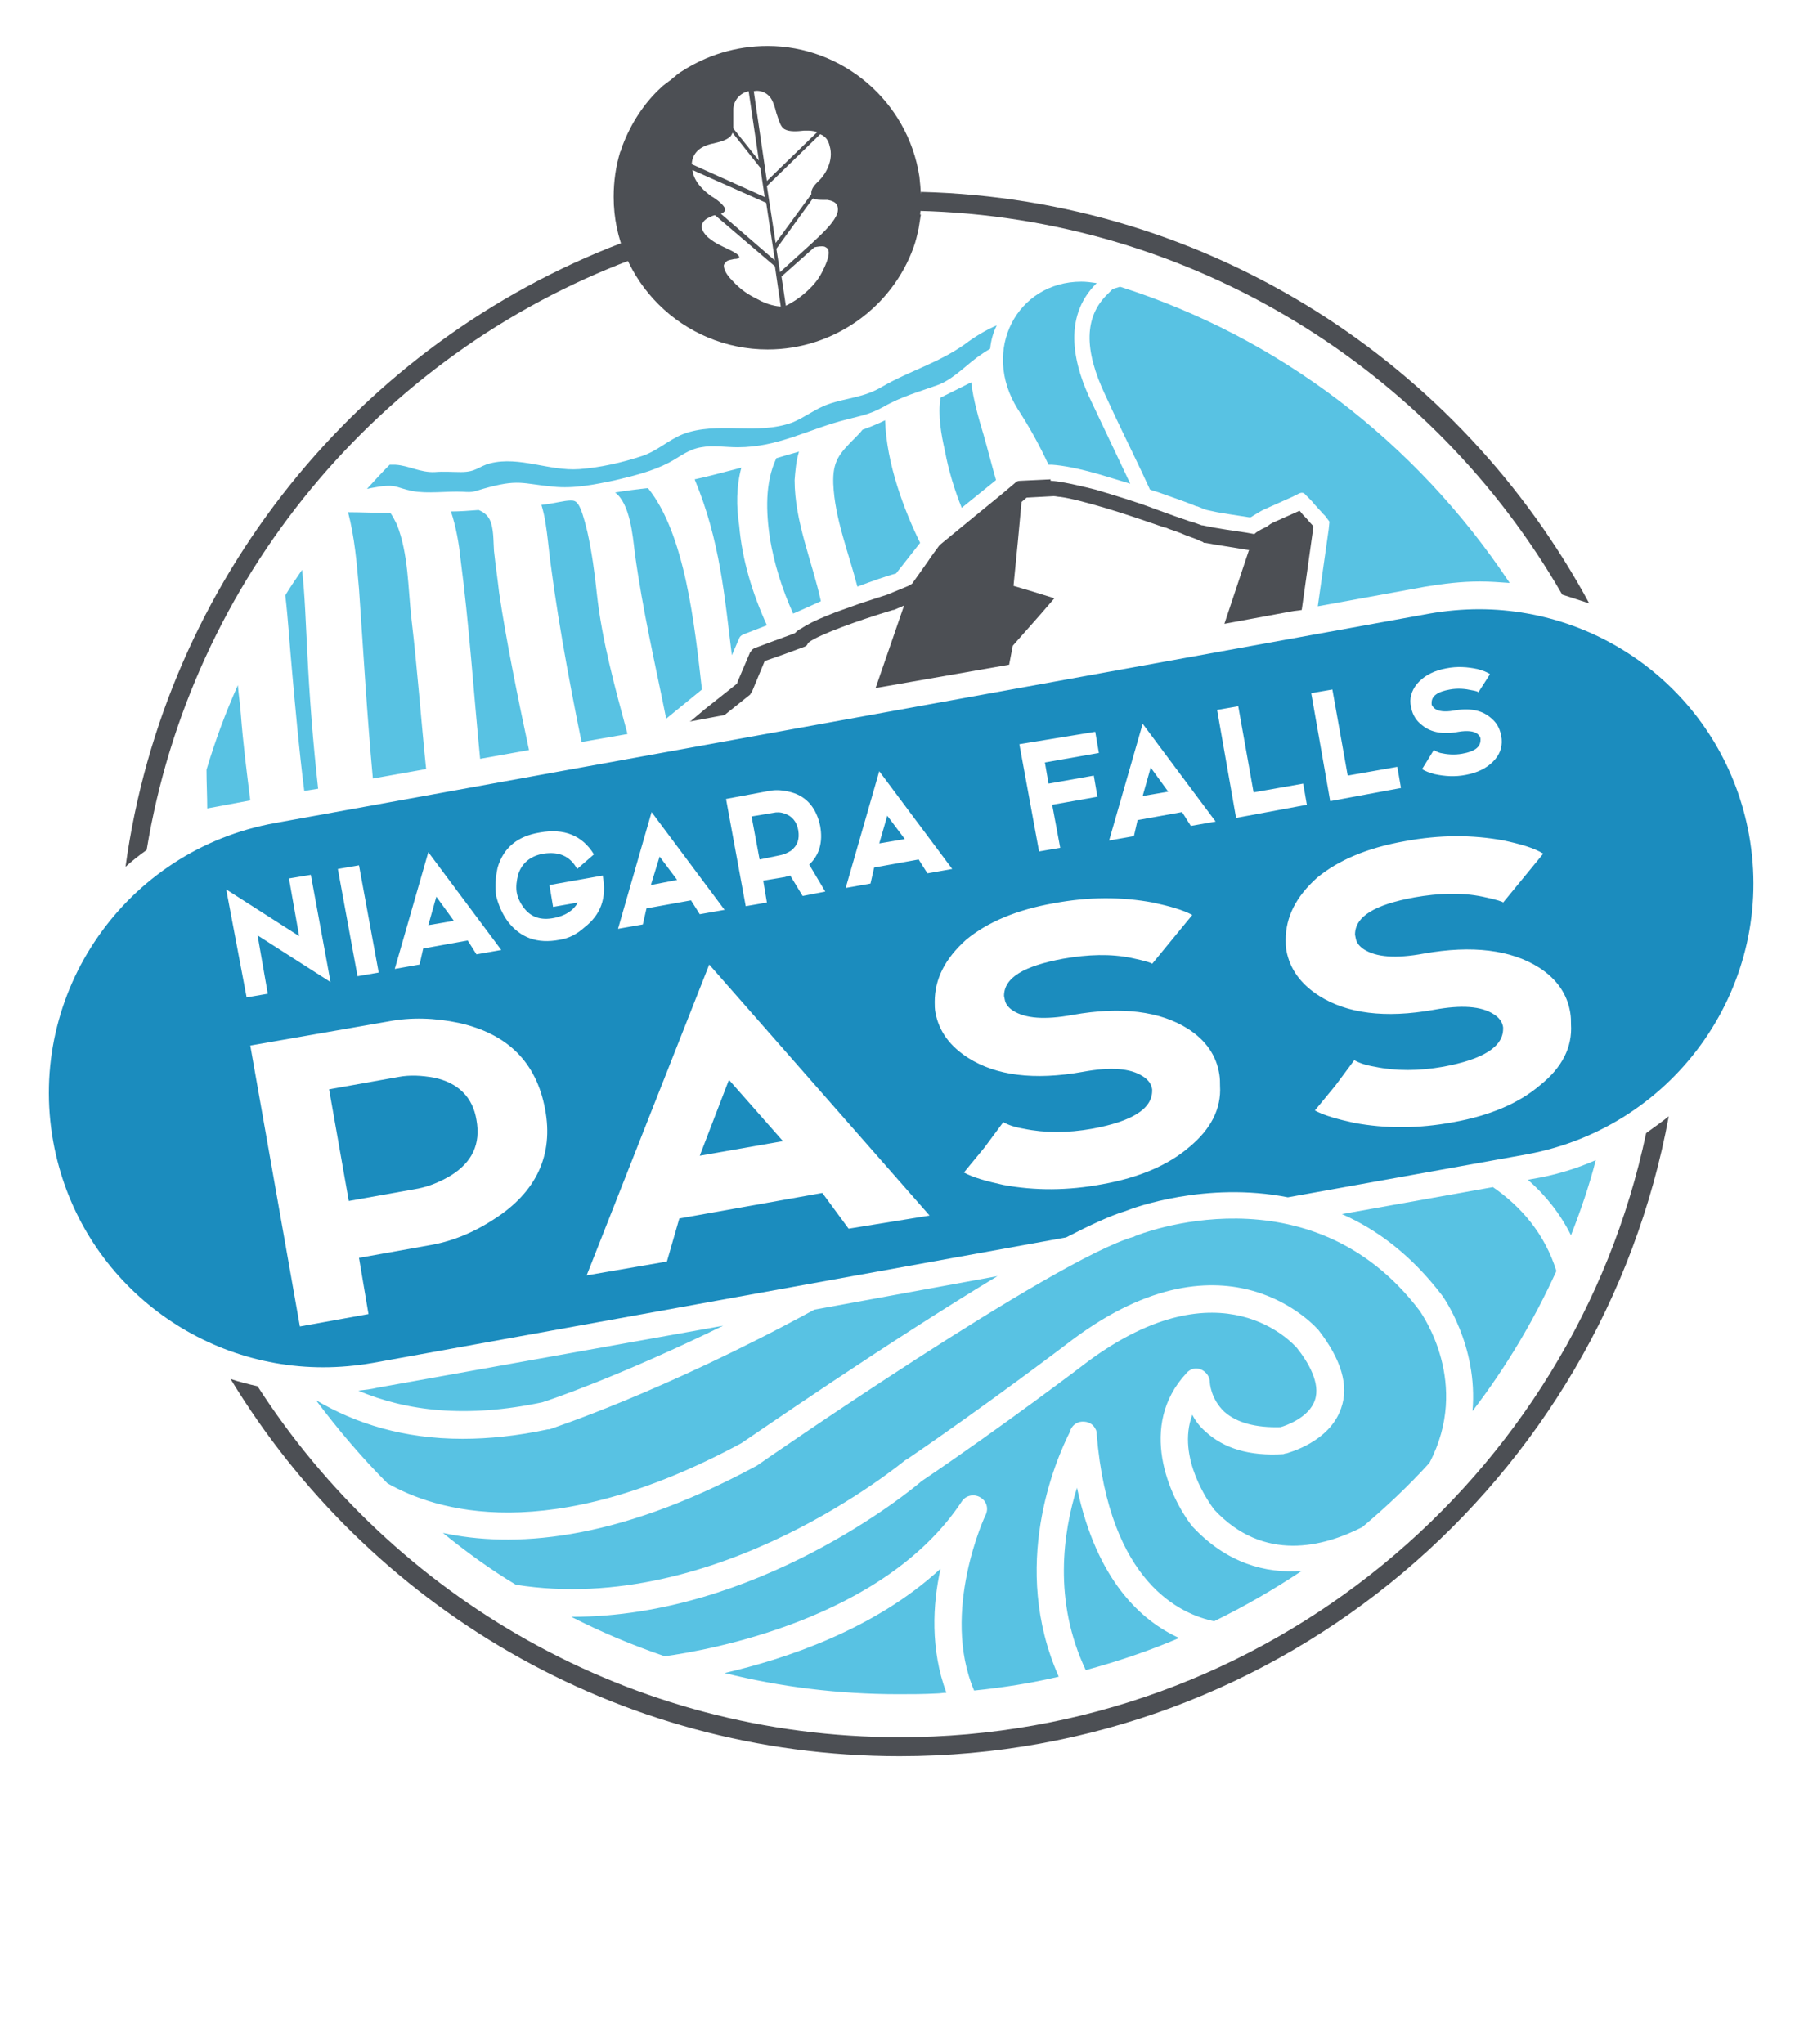
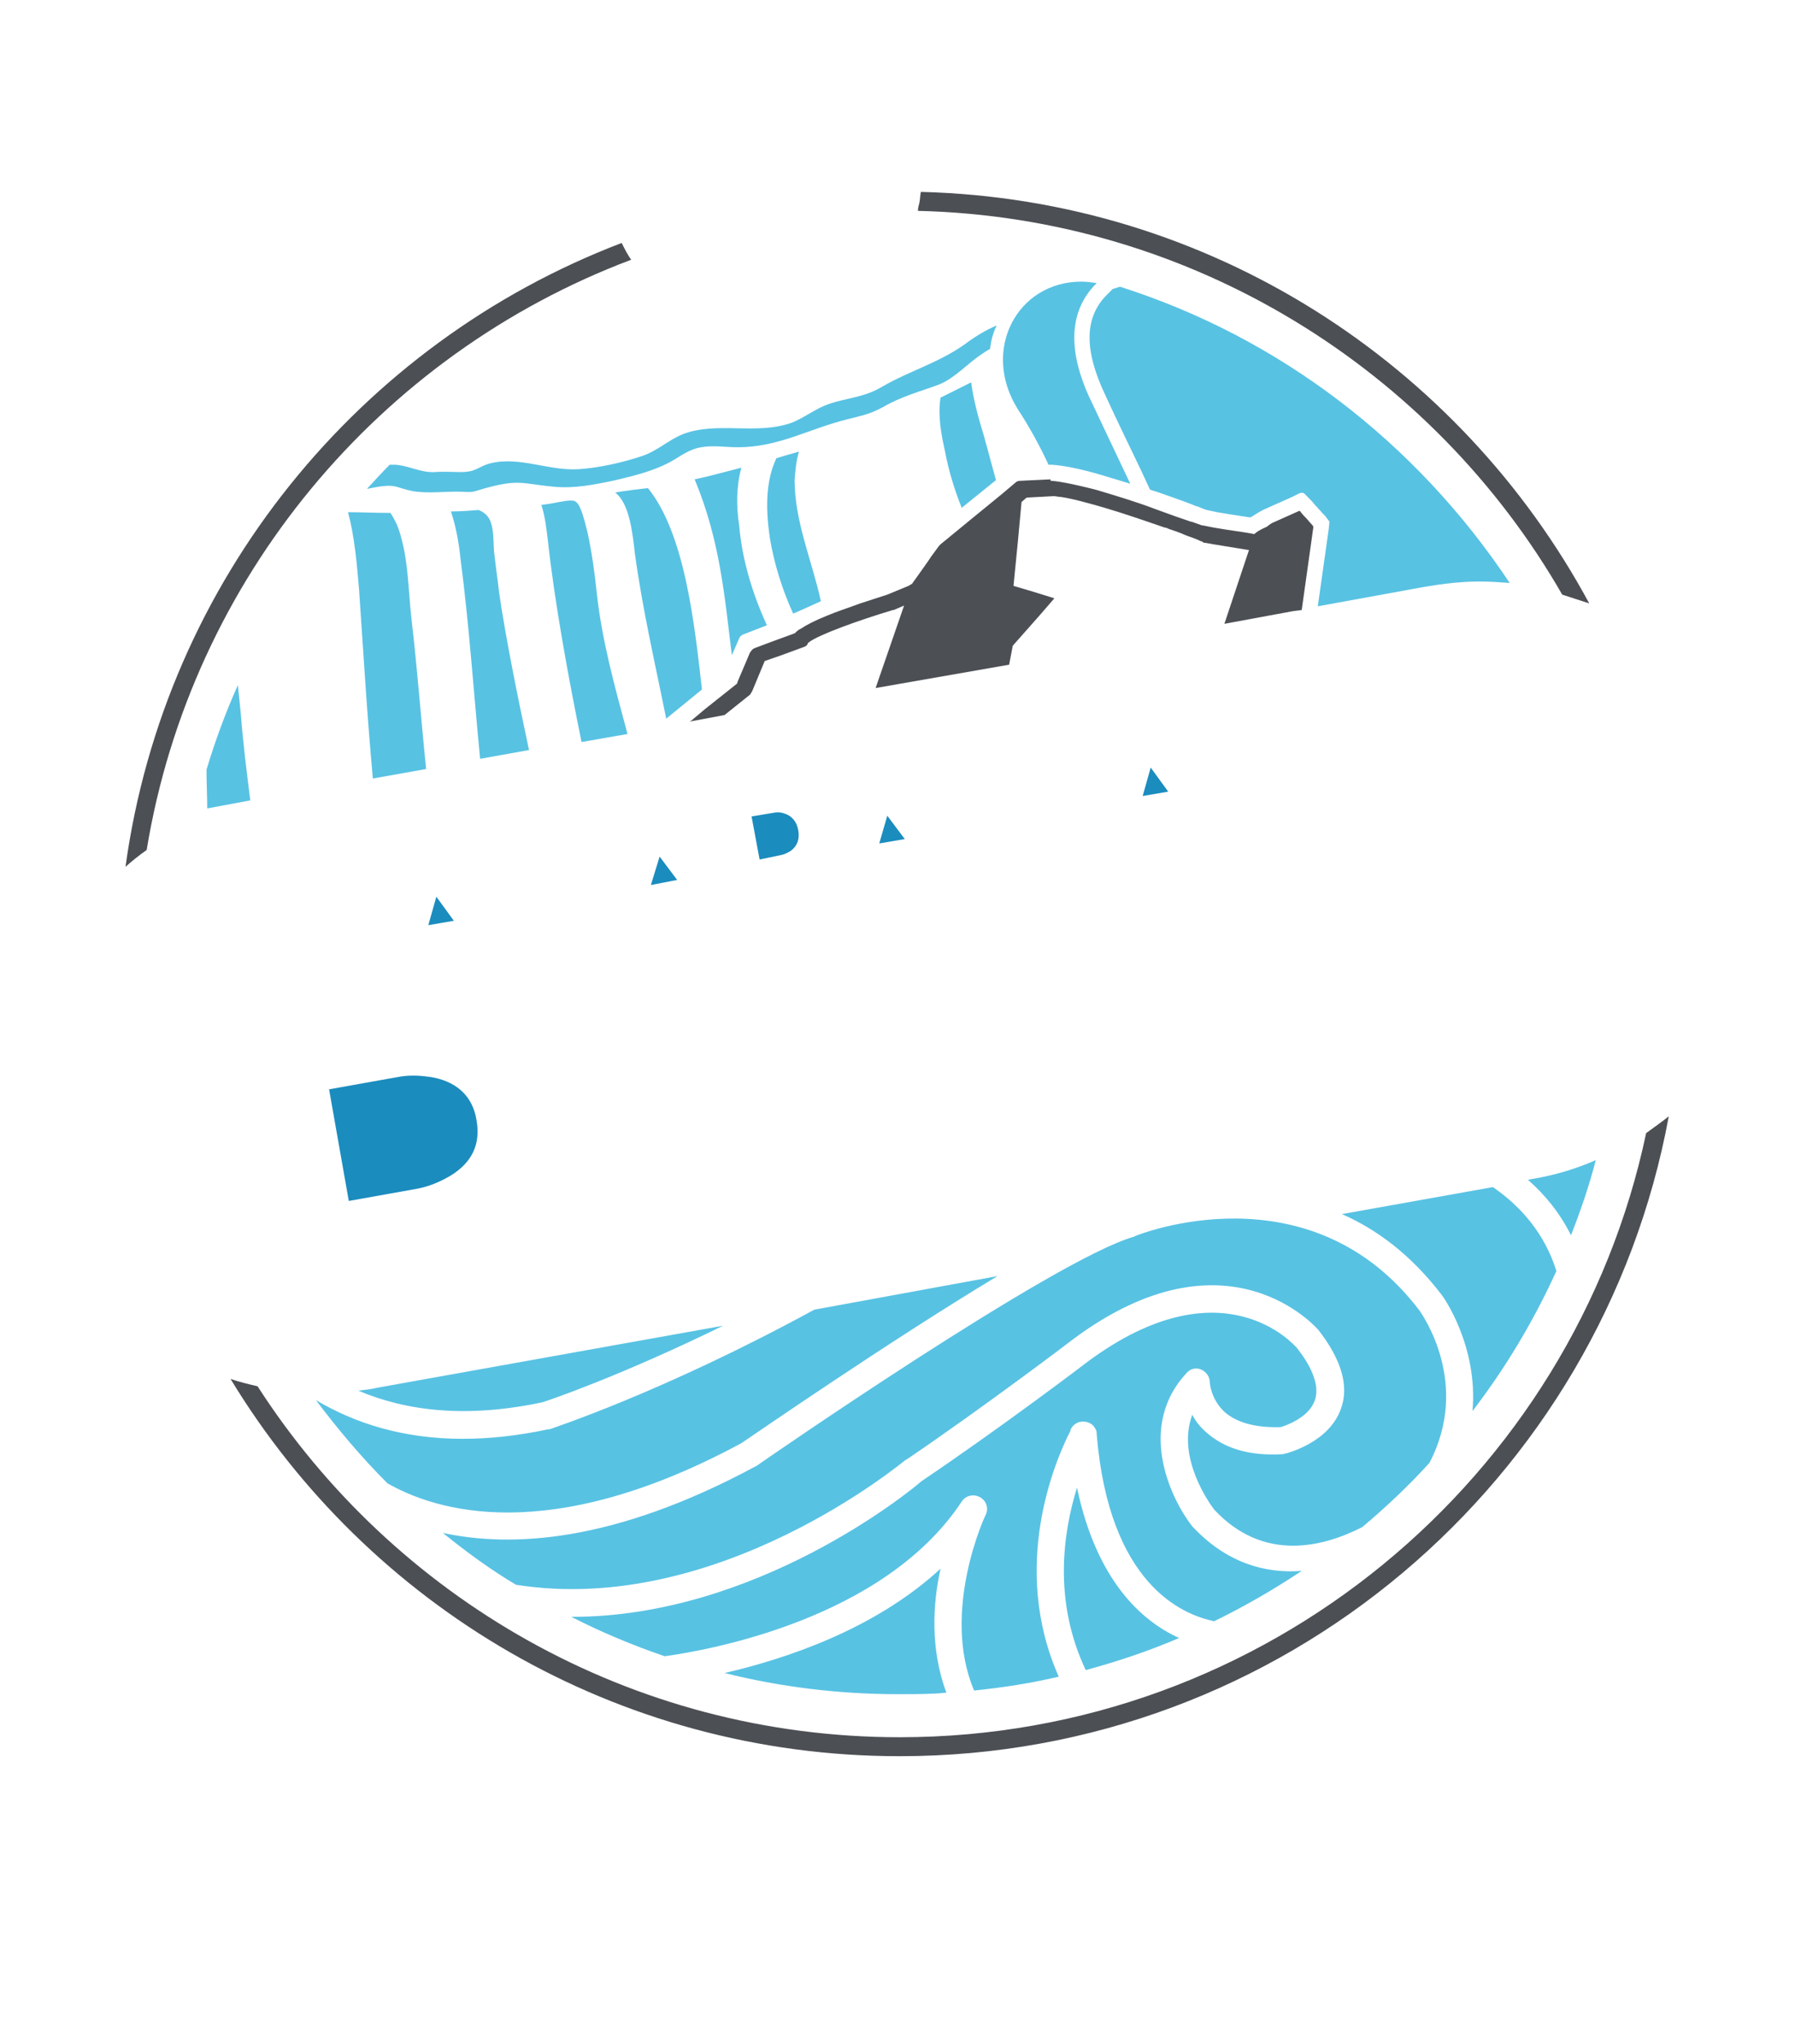
<svg xmlns="http://www.w3.org/2000/svg" version="1.1" id="Layer_1" x="0px" y="0px" viewBox="0 0 246 280.1" style="enable-background:new 0 0 246 280.1;" xml:space="preserve">
  <style type="text/css">
	.st0{fill:#1B8CBE;}
	.st1{fill:#58C2E3;}
	.st2{fill:#4C4F54;}
</style>
  <g>
    <g>
-       <polygon class="st0" points="107.3,156.4 99.9,148 95.9,158.4   " />
      <path class="st0" d="M59.5,147.7c-1.7-0.3-3.3-0.4-4.9-0.1l-9.5,1.7l2.7,15.3l9.5-1.7c1.5-0.3,3-0.9,4.5-1.8    c2.9-1.8,4.1-4.3,3.5-7.6C64.8,150.4,62.8,148.4,59.5,147.7z" />
      <polygon class="st0" points="59.8,122.9 58.7,126.8 62.2,126.2   " />
      <polygon class="st0" points="90.4,117.4 89.2,121.3 92.8,120.6   " />
      <path class="st0" d="M107,117.2c0.5-0.1,0.9-0.3,1.4-0.6c0.9-0.7,1.2-1.6,1-2.8c-0.2-1.2-0.9-2-1.9-2.3c-0.5-0.2-1.1-0.2-1.5-0.1    l-3,0.5l1.1,5.9L107,117.2z" />
-       <path class="st0" d="M239.7,114.4c-3.3-18.2-19.1-30.9-37-30.9c-2.2,0-4.5,0.2-6.8,0.6L37.7,112.8c-20.5,3.7-34.1,23.3-30.4,43.7    c3.3,18.2,19.1,30.9,37,30.9c2.2,0,4.5-0.2,6.8-0.6l95-17.2c3.3-1.7,6.1-3,8.1-3.6c1.2-0.5,11.1-4.1,22.3-1.9l32.8-5.9    C229.8,154.4,243.4,134.8,239.7,114.4z M194.5,93.4c0.9-0.9,2.1-1.5,3.7-1.8c1.5-0.3,2.9-0.2,4.3,0.1c0.7,0.2,1.3,0.4,1.7,0.7    l-1.6,2.5c0-0.1-0.3-0.2-0.9-0.3c-0.9-0.2-1.9-0.3-3-0.1c-1.7,0.3-2.5,0.9-2.5,1.8l0,0.2c0,0.2,0.2,0.4,0.4,0.6    c0.5,0.4,1.4,0.5,2.6,0.3c2.1-0.4,3.8-0.1,5,0.9c0.8,0.6,1.3,1.4,1.5,2.4c0,0.2,0.1,0.4,0.1,0.6c0.1,1.2-0.3,2.2-1.2,3.1    c-0.9,0.9-2.1,1.5-3.7,1.8c-1.5,0.3-2.9,0.2-4.3-0.1c-0.7-0.2-1.3-0.4-1.7-0.7l0.8-1.3l0.8-1.3c0.2,0.1,0.5,0.3,0.9,0.4    c0.9,0.2,1.9,0.3,3,0.1c1.7-0.3,2.5-0.9,2.5-1.9l0-0.1c0-0.3-0.2-0.5-0.4-0.7c-0.5-0.4-1.4-0.5-2.6-0.3c-2.1,0.4-3.8,0.1-5-0.9    c-0.8-0.6-1.3-1.4-1.5-2.4c0-0.2-0.1-0.4-0.1-0.6C193.2,95.4,193.6,94.3,194.5,93.4z M182.6,94.5l2.1,11.8l6.8-1.2l0.5,2.9    l-9.7,1.8L179.7,95L182.6,94.5z M156.6,99.2l10,13.4l-3.4,0.6l-1.2-1.9l-6.1,1.1l-0.5,2.2l-3.4,0.6L156.6,99.2z M150.1,100.3    l0.5,2.9l-7.4,1.3l0.5,2.9l6.2-1.1l0.5,2.9l-6.2,1.1l1.1,5.9l-2.9,0.5l-2.7-14.7L150.1,100.3z M120.5,105.7l10,13.4l-3.4,0.6    l-1.2-1.9l-6.1,1.1l-0.5,2.2l-3.4,0.6L120.5,105.7z M105.4,108.4c1-0.2,2-0.1,3.1,0.2c2.1,0.6,3.4,2.2,3.9,4.6    c0.4,2.2-0.1,4-1.5,5.3l2.2,3.7l-3.1,0.6l-1.7-2.8c-0.3,0.1-0.5,0.1-0.7,0.2l-3,0.5l0.5,3l-2.9,0.5l-2.7-14.7L105.4,108.4z     M89.3,111.3l10,13.4l-3.4,0.6l-1.2-1.9l-6.1,1.1l-0.5,2.2l-3.4,0.6L89.3,111.3z M58.7,116.8l10,13.4l-3.4,0.6l-1.2-1.9l-6.1,1.1    l-0.5,2.2l-3.4,0.6L58.7,116.8z M49.2,118.6l2.7,14.7l-2.9,0.5l-2.7-14.7L49.2,118.6z M31,121.9l10,6.4l-1.4-7.9l3-0.5l2.7,14.7    l-10-6.4l1.4,8l-2.9,0.5L31,121.9z M67.7,167.1c-2.9,1.9-5.9,3.1-9,3.6l-9.5,1.7l1.3,7.7l-9.4,1.7l-6.8-38.5l18.9-3.3    c3.1-0.6,6.4-0.5,9.7,0.2c6.7,1.5,10.6,5.4,11.8,11.8C75.9,158.3,73.5,163.4,67.7,167.1z M76.7,128.8c-3.1,0.6-5.4-0.3-7.1-2.5    c-0.8-1.1-1.3-2.3-1.6-3.5c-0.2-1.2-0.1-2.5,0.2-3.9c0.8-2.7,2.7-4.3,5.8-4.8c3.3-0.6,5.8,0.4,7.4,3l-2.3,2    c-1-1.8-2.5-2.4-4.6-2.1c-1.8,0.3-3,1.3-3.5,2.9c-0.2,0.8-0.3,1.6-0.2,2.3c0.1,0.7,0.4,1.4,0.9,2.1c1,1.4,2.4,1.9,4.3,1.5    c1.4-0.3,2.5-0.9,3.2-2.1l-3.4,0.6l-0.5-3l7.3-1.3c0.6,3.1-0.3,5.4-2.5,7.1C79.1,128,78,128.6,76.7,128.8z M116.3,168.4l-3.6-4.9    L93.1,167l-1.7,5.9l-11,1.9l16.8-42.6l30.2,34.4L116.3,168.4z M163,157.2c-2.9,2.5-6.9,4.2-11.9,5.1c-4.8,0.9-9.3,0.9-13.6,0.1    c-2.3-0.5-4.1-1-5.4-1.7l2.8-3.4l2.6-3.5c0.7,0.4,1.6,0.7,2.8,0.9c2.9,0.6,6,0.6,9.4,0c5.4-1,8.2-2.7,8.2-5.2l0-0.2    c-0.1-0.7-0.5-1.3-1.3-1.8c-1.7-1.1-4.4-1.3-8.2-0.6c-6.7,1.2-11.9,0.5-15.7-1.9c-2.5-1.6-4-3.6-4.5-6.2c-0.1-0.5-0.1-1-0.1-1.5    c0-3.1,1.4-5.9,4.3-8.5c2.9-2.4,6.9-4.1,12-5c4.8-0.9,9.3-0.9,13.6-0.1c2.3,0.5,4.1,1,5.4,1.7l-5.5,6.7c0-0.1-0.9-0.4-2.8-0.8    c-2.9-0.6-6-0.5-9.4,0.1c-5.4,1-8.1,2.6-8.1,5.1l0.1,0.5c0.1,0.6,0.5,1.1,1.1,1.5c1.7,1.1,4.4,1.3,8.2,0.6    c6.7-1.2,12-0.5,15.8,1.9c2.5,1.6,3.9,3.7,4.3,6.2c0.1,0.6,0.1,1.1,0.1,1.6C167.4,152,165.9,154.8,163,157.2z M166.8,97.3l2.9-0.5    l2.1,11.8l6.8-1.2l0.5,2.9l-9.7,1.8L166.8,97.3z M211.1,148.7c-2.9,2.5-6.9,4.2-11.9,5.1c-4.8,0.9-9.3,0.9-13.6,0.1    c-2.3-0.5-4.1-1-5.4-1.7l2.8-3.4l2.6-3.5c0.7,0.4,1.6,0.7,2.8,0.9c2.9,0.6,6,0.6,9.4,0c5.4-1,8.2-2.7,8.2-5.2l0-0.2    c-0.1-0.7-0.5-1.3-1.3-1.8c-1.7-1.1-4.4-1.3-8.2-0.6c-6.7,1.2-11.9,0.5-15.7-1.9c-2.5-1.6-4-3.6-4.5-6.2c-0.1-0.5-0.1-1-0.1-1.5    c0-3.1,1.4-5.9,4.3-8.5c2.9-2.4,6.9-4.1,12-5c4.8-0.9,9.3-0.9,13.6-0.1c2.3,0.5,4.1,1,5.4,1.8l-5.5,6.7c0-0.1-0.9-0.4-2.8-0.8    c-2.9-0.6-6-0.5-9.4,0.1c-5.4,1-8.1,2.6-8.1,5.1l0.1,0.5c0.1,0.6,0.5,1.1,1.1,1.5c1.7,1.1,4.4,1.3,8.2,0.6    c6.7-1.2,12-0.5,15.8,1.9c2.5,1.6,3.9,3.7,4.3,6.2c0.1,0.6,0.1,1.1,0.1,1.6C215.5,143.5,214.1,146.3,211.1,148.7z" />
      <polygon class="st0" points="157.7,105.2 156.6,109.1 160.1,108.5   " />
      <polygon class="st0" points="121.6,111.8 120.5,115.6 124,115   " />
    </g>
    <path class="st1" d="M153.5,39.3l-1,0.3l-0.7,0.7c-3.2,3.1-3.3,7.6-0.3,13.9l1.3,2.8c1.6,3.4,3.3,6.8,4.8,10.1   c0.5,0.2,1,0.3,1.5,0.5c2,0.7,3.7,1.3,4.9,1.8l0.1,0c0.5,0.2,0.9,0.4,1.3,0.5l1.4,0.3l1.8,0.3l2.6,0.4l0.2,0c0.3-0.2,1.6-1,1.9-1.1   l3.8-1.7l1-0.5c0.3-0.1,0.6-0.1,0.8,0.2l0.8,0.8c0.2,0.2,0.4,0.5,0.6,0.7l0,0l0,0l0.1,0.1l0.1,0.1c0.2,0.3,0.5,0.5,0.7,0.8l0.1,0.1   l0.1,0.1l0.2,0.2l0.6,0.8l-0.1,1l-1.5,10.6l14.8-2.7c2.4-0.4,4.9-0.7,7.4-0.7c1.4,0,2.7,0.1,4.1,0.2   C194,60.5,175.2,46.2,153.5,39.3z" />
    <g>
      <path class="st1" d="M67.7,75.5c-0.1-1.3,0-3.1-0.6-4.3c-0.3-0.6-0.8-1-1.5-1.3c-1.3,0.1-2.6,0.2-3.8,0.2c0.7,2.1,1.1,4.4,1.3,6.4    c1.2,9.1,1.8,18.3,2.7,27.5l6.7-1.2c-1.5-7-3.2-15.4-4.1-21.6C68.2,79.4,67.9,77.4,67.7,75.5z" />
      <path class="st1" d="M101.6,64.1c-3.8,1-5,1.3-6.4,1.6c3.5,8.4,4.1,16.1,5.1,24.1l1-2.3c0.1-0.3,0.4-0.5,0.7-0.6l3.1-1.2    c-2-4.4-3.4-9-3.8-13.7C100.9,69.4,100.9,66.7,101.6,64.1z" />
      <path class="st1" d="M80.5,72.9c-1-4.2-1.5-4.3-2.3-4.3c-0.9,0-2.2,0.4-4,0.6c0.5,1.6,0.7,3.3,0.9,5c0.9,8.3,2.8,18.7,4.6,27.5    l6.3-1.1c-1.7-6.3-3.5-12.8-4.2-19.2C81.5,78.5,81.1,75.6,80.5,72.9z" />
      <path class="st1" d="M54.4,71.9c-0.3-0.6-0.6-1.2-0.9-1.6c-2.1,0-4-0.1-5.8-0.1c0.9,3.4,1.2,7,1.5,10.5c0.6,8.7,1.1,17.3,1.9,26    l7.3-1.3c-0.7-6.8-1.2-13.7-2-20.5C55.9,80.6,56,76,54.4,71.9z" />
      <path class="st1" d="M84.3,67.5c2,1.5,2.4,5.7,2.7,8.3c1.1,8,2.8,15.2,4.3,22.7l4.9-4c-1-8.8-2.3-21.3-7.4-27.6    C87.8,67,85.4,67.3,84.3,67.5z" />
      <g>
-         <path class="st1" d="M41.4,78.1c-0.8,1.2-1.6,2.3-2.3,3.5c0.4,3.4,0.6,6.9,0.9,10.1c0.5,5.6,1,11.2,1.7,16.7l1.9-0.3     c-0.7-6.3-1.2-12.7-1.5-19C41.9,85.5,41.8,81.7,41.4,78.1z" />
-       </g>
-       <path class="st1" d="M32.6,93.9c-1.7,3.8-3.1,7.6-4.3,11.6c0,1.8,0.1,3.6,0.1,5.3l5.9-1.1c-0.5-4-1-7.9-1.3-11.9    C32.9,96.5,32.7,95.2,32.6,93.9z" />
+         </g>
+       <path class="st1" d="M32.6,93.9c-1.7,3.8-3.1,7.6-4.3,11.6c0,1.8,0.1,3.6,0.1,5.3l5.9-1.1c-0.5-4-1-7.9-1.3-11.9    z" />
      <path class="st1" d="M133.1,52.4c-1.4,0.7-2.8,1.4-4.2,2.1c-0.4,2.4,0.1,5.1,0.6,7.3c0.5,2.7,1.3,5.3,2.3,7.8l4.7-3.8    c-0.6-2.1-1.1-4.1-1.7-6.2C134.1,57.3,133.4,54.8,133.1,52.4z" />
-       <path class="st1" d="M118.2,58.9c-0.3,0.4-0.6,0.7-1,1.1c-2.2,2.2-3.1,3.2-3,6.3c0.2,4.8,2.1,9.4,3.3,14.1    c1.9-0.7,3.8-1.4,5.3-1.8l3.3-4.2c-2.2-4.5-4.6-10.8-4.8-16.8C120.3,58.1,119.3,58.5,118.2,58.9z" />
      <g>
        <path class="st1" d="M120.9,53c-2.5,1.5-4.8,1.5-7.4,2.4c-1.7,0.6-3.2,1.8-4.9,2.5c-4.9,1.8-10.3-0.2-15,1.6     c-2,0.8-3.5,2.3-5.6,3c-2.7,0.9-5.8,1.6-8.6,1.8c-4.1,0.3-8.2-1.8-12.2-0.8c-1.6,0.4-1.9,1.2-4,1.2c-1.2,0-2.4-0.1-3.6,0     c-2,0.1-3.6-0.9-5.4-1c-0.2,0-0.5,0-0.8,0c-1.1,1.1-2.1,2.2-3.1,3.3c0.2,0,0.4-0.1,0.5-0.1c3.6-0.7,3.2-0.1,5.7,0.4     c2.1,0.4,4.8,0,6.9,0.1c1.5,0.1,1.4,0,2.8-0.4c4.9-1.4,5.3-0.7,9.6-0.3c2.9,0.3,5.8-0.3,8.6-0.9c2.5-0.6,5-1.2,7.3-2.4     c1.5-0.8,2.6-1.8,4.4-2.1c1.6-0.3,3.3,0,5,0c5.6,0,9.7-2.5,14.9-3.8c1.9-0.5,3.2-0.7,5-1.7c2.6-1.5,5-2.1,7.7-3.1     c2.2-0.9,3.9-2.9,5.9-4.2c0.4-0.3,0.8-0.5,1.1-0.7c0.1-1.1,0.4-2.2,0.9-3.2c-1.4,0.6-2.8,1.4-4.4,2.6     C128.5,49.8,124.7,50.8,120.9,53z" />
      </g>
      <path class="st1" d="M109.5,61.9c-1.1,0.3-2.1,0.6-3.1,0.9c-1.6,3.4-1.4,7.4-0.9,10.9c0.6,3.6,1.7,7.1,3.2,10.4    c0.9-0.4,2.3-1,3.8-1.7c-1.2-5.5-3.6-10.9-3.6-16.6C109,64.5,109.1,63.2,109.5,61.9z" />
    </g>
    <g id="Bottom_Ring_1_">
      <path class="st2" d="M225.6,155.3c-10,47.3-52.1,82.8-102.3,82.8c-36.9,0-69.4-19.2-88-48.1c-1.3-0.3-2.5-0.6-3.7-1    c18.8,31,52.8,51.7,91.7,51.7c52.5,0,96.2-37.8,105.4-87.7C227.7,153.8,226.7,154.5,225.6,155.3z" />
    </g>
    <g id="Top_Ring_3_">
      <g>
        <path class="st2" d="M214.1,81.5c1.2,0.4,2.5,0.8,3.7,1.2c-17.7-32.8-51.9-55.4-91.6-56.4c-0.1,0.5-0.1,1-0.2,1.5c0,0,0,0,0,0     c0,0,0,0,0,0c-0.1,0.4-0.2,0.7-0.2,1.1C163.4,29.8,196.4,50.7,214.1,81.5z" />
        <path class="st2" d="M20.1,116.5c6.1-37.2,31.9-67.9,66.4-80.9c-0.5-0.7-0.9-1.5-1.3-2.3c-35.9,13.7-62.6,46.2-68,85.5     C18.1,118,19.1,117.2,20.1,116.5z" />
      </g>
-       <path id="NP_Leaf_3_" class="st2" d="M85.3,20c-0.1,0.2-0.1,0.4-0.2,0.6c0,0.1-0.1,0.2-0.1,0.2c-0.6,2-0.9,4-0.9,6.2    c0,11.5,9.5,20.9,21.1,20.9c9.2,0,17.1-5.9,20-14c0.3-0.8,0.5-1.7,0.7-2.6c0,0,0,0,0,0c0,0,0,0,0,0c0.1-0.6,0.2-1.3,0.3-1.9    c0,0,0,0-0.1,0c0,0,0,0,0,0c0.2-1.7,0.1-3.5-0.1-5.2c-1.6-10.4-10.6-17.9-20.8-17.9c-4.4,0-8.4,1.3-11.8,3.5c0,0,0,0,0,0    c-0.2,0.1-0.4,0.3-0.7,0.5c-0.1,0.1-0.1,0.1-0.2,0.2c-0.2,0.1-0.3,0.2-0.5,0.4c-0.1,0.1-0.3,0.2-0.4,0.3c-0.1,0.1-0.2,0.1-0.3,0.2    c-0.2,0.2-0.4,0.3-0.6,0.5c0,0,0,0-0.1,0.1C88.4,14,86.5,16.8,85.3,20z M97.5,26.9c-0.7-0.5-2.4-1.8-2.6-3.6l10.1,4.5l1.2,7.9    l-7.4-6.4c0.3-0.1,0.5-0.3,0.6-0.5C99.4,28.2,98.2,27.3,97.5,26.9z M103.8,41c-1.2-0.6-2.2-1.2-3.4-2.5c-0.9-0.9-1.2-1.6-1.2-2.1    c0-0.2,0.2-0.4,0.4-0.6c0.3-0.2,0.7-0.2,1-0.3c0.5,0,0.6-0.1,0.7-0.2c0.1-0.4-1-0.9-1.4-1.1c-0.1,0-0.1,0-0.2-0.1    c-0.6-0.3-2.1-0.9-3-1.9c-0.4-0.5-0.6-0.9-0.5-1.4c0.1-0.4,0.5-0.8,1-1c0.1-0.1,0.3-0.1,0.4-0.2c0.1,0,0.2-0.1,0.4-0.1l8.2,7    L107,42C106.5,42,105.2,41.8,103.8,41z M113,36.6c-0.7,1.6-1.5,2.5-2.5,3.4c-1.2,1.1-2.4,1.7-2.8,1.9l-0.6-4l4.5-4    c0.4-0.1,1-0.2,1.4-0.1c0.2,0.1,0.4,0.2,0.5,0.4C113.7,34.7,113.5,35.5,113,36.6z M114.7,28.1c0.2,0.4,0.2,0.9-0.1,1.5    c-0.6,1.2-1.9,2.4-3.4,3.8l-4.3,3.9l-0.5-3.2l5-6.9c0.4,0.2,1,0.2,1.5,0.2c0.2,0,0.3,0,0.5,0C114,27.5,114.5,27.7,114.7,28.1z     M113.7,20c0.6,2-0.6,3.9-1.4,4.7c-0.5,0.5-1.2,1.1-1.1,1.9l-4.9,6.7l-1.2-7.8l7.3-7.1C113,18.6,113.5,19.1,113.7,20z M106,14.2    c0.2,0.5,0.3,0.9,0.4,1.3c0.4,1.2,0.6,1.9,1.1,2.2c0.7,0.4,1.8,0.3,2.7,0.2c0.1,0,0.3,0,0.4,0c0.3,0,0.8,0,1.4,0.2l-6.9,6.7    l-1.8-12.3C104.2,12.3,105.5,12.7,106,14.2z M102.6,12.5l1.4,9.5l-3.5-4.4c0-0.5,0-1.1,0-1.9c0-0.2,0-0.4,0-0.7    C100.5,14,101.2,12.8,102.6,12.5z M97.2,19.8c0.1,0,0.2-0.1,0.4-0.1c0.8-0.2,1.9-0.4,2.5-1c0.1-0.1,0.2-0.3,0.3-0.5l3.8,4.8l0.6,4    l-10-4.5C94.9,20.6,96.5,20,97.2,19.8z" />
    </g>
    <path class="st1" d="M194.6,179.7c-15.1-20-38.8-10.4-39-10.3c-0.1,0-0.1,0.1-0.2,0.1c-10.9,3.1-51.3,31.1-51.7,31.4   c-0.1,0-0.1,0.1-0.2,0.1C84,211.5,70,212.1,60.7,210.1c3.2,2.6,6.5,5,10,7.1c27.7,4.4,53.1-16.9,53.4-17.1c0.1,0,0.1-0.1,0.2-0.1   c10.6-7.2,22.6-16.3,22.7-16.4c21.3-15.9,33.6-1.4,33.7-1.3c3.1,4,4.2,7.6,3.1,10.7c-1.6,4.7-7.3,6.1-7.5,6.2c-0.1,0-0.2,0-0.4,0.1   c-4.7,0.3-8.2-0.8-10.7-3.1c-0.8-0.7-1.4-1.5-1.8-2.3c-2.2,5.9,2.4,12.2,3,13c6.8,7.3,15,5.1,20.3,2.4c3.2-2.7,6.3-5.6,9.2-8.8   C201.6,189.6,194.9,180.2,194.6,179.7z M163.5,209.3c0,0-0.1-0.1-0.1-0.1c-3.2-4.1-7.5-13.8-0.8-21c0.5-0.6,1.3-0.8,2-0.5   c0.7,0.3,1.2,1,1.2,1.7c0,0.1,0.1,2.3,2,4.1c1.7,1.5,4.3,2.2,7.7,2.1c0.7-0.2,3.9-1.3,4.7-3.7c0.8-2.3-0.9-5.2-2.5-7.2   c-0.4-0.4-10.2-11.7-28.6,1.9c-0.1,0.1-12.1,9.2-22.8,16.4c-1.7,1.5-22.7,18.6-47.9,18.6c0,0-0.1,0-0.1,0c4.1,2.1,8.4,3.9,12.8,5.4   c5.8-0.8,30-5,40.7-21.2c0.5-0.8,1.6-1.1,2.5-0.6c0.9,0.5,1.2,1.5,0.8,2.4c-0.1,0.1-6.2,13.3-1.6,24.1c3.9-0.4,7.8-1,11.6-1.9   c-6.7-15.1-0.5-29.6,1.6-33.7l0-0.1c0.2-0.5,0.6-0.9,1.2-1.1c0.9-0.2,1.8,0.1,2.2,0.9c0.2,0.3,0.2,0.6,0.2,0.8   c1.7,20.5,11.7,24.7,16.1,25.6c4.1-2,8.1-4.3,12-6.9C173.4,215.7,168.1,214.2,163.5,209.3z M147.6,203.9c-1.9,6.1-3.3,15.5,1.2,25   c4.4-1.2,8.6-2.6,12.8-4.4C156.5,222.2,150.3,216.7,147.6,203.9z M128.9,215c-9.1,8.4-21.4,12.4-29.6,14.3   c7.6,1.9,15.6,2.9,23.8,2.9c1.7,0,3.5,0,5.3-0.1c0.4,0,0.9-0.1,1.3-0.1C127.5,226.1,127.8,219.9,128.9,215z M218.7,159   c-0.9,3.5-2.1,7-3.4,10.3c-1.5-3-3.5-5.5-5.9-7.6l0.5-0.1C213,161.1,216,160.2,218.7,159z M99.1,181.7   c-14.1,6.9-23.8,10.2-24.8,10.5c-10.4,2.2-18.6,1.2-25.2-1.6c0.9-0.1,1.8-0.2,2.6-0.4L99.1,181.7z M136.7,174.9   c-15.1,9.1-33.3,21.7-35.1,22.9c-26.5,14.3-42,9.2-48.5,5.5c-3.5-3.5-6.8-7.4-9.8-11.4c5.4,3.2,12,5.3,20.1,5.3   c3.6,0,7.5-0.4,11.7-1.3c0.1,0,0.1,0,0.2,0c0.2-0.1,15.4-5,36.3-16.4L136.7,174.9z M213.3,174.2c-3.1,6.8-6.9,13.2-11.5,19.2   c0.8-9-4.1-15.8-4.2-15.9c-4.2-5.5-8.9-9-13.7-11.1l20.7-3.7C208.5,165.4,211.7,169.1,213.3,174.2z" />
    <g>
      <path class="st1" d="M143.7,63.7L143.7,63.7l0.1,0l0.1,0c0.1,0,0.2,0,0.2,0l0.1,0c1.5,0.1,3.6,0.5,6.4,1.3    c1.3,0.4,2.7,0.8,4.3,1.3c-1.7-3.6-3.5-7.4-5.3-11.2c-2.3-4.7-4.2-11.5,0.7-16.3c-0.7-0.1-1.4-0.2-2.1-0.2    c-8.8,0-13.8,9.4-8.7,17.5C141,58.4,142.4,60.9,143.7,63.7z" />
    </g>
    <path class="st2" d="M144.1,65.9c1.4,0.1,3.6,0.6,6,1.2c2.7,0.8,5.7,1.7,8.3,2.7c1.9,0.7,3.6,1.3,4.8,1.7c0,0,0.1,0,0.1,0   c0.6,0.2,1.1,0.4,1.4,0.5c0,0,0.1,0,0.1,0l1.5,0.3l1.8,0.3l2.7,0.4l1.1,0.2c0.3-0.3,0.8-0.6,1.7-1l0.4-0.3c0.1-0.1,0.2-0.1,0.3-0.2   l3.8-1.7c0.2,0.2,0.4,0.5,0.6,0.7c0,0,0.1,0.1,0.1,0.1c0,0,0.1,0.1,0.1,0.1c0.3,0.3,0.5,0.6,0.8,0.9c0.1,0.1,0.2,0.2,0.3,0.4   l-1.6,11.4c-0.5,0.1-0.9,0.1-1.4,0.2l-9.2,1.7l3.3-9.9c0,0,0-0.1,0.1-0.2l-4.9-0.8l-1.1-0.2l-0.1,0c-0.1,0-0.2,0-0.2-0.1   c-0.2-0.1-0.3-0.1-0.5-0.2c-0.1,0-0.1-0.1-0.2-0.1c-0.2-0.1-0.3-0.1-0.5-0.2c-0.5-0.2-1.2-0.4-1.8-0.7c-0.5-0.2-1.1-0.4-1.7-0.6   c-0.2-0.1-0.4-0.2-0.6-0.2c-2.6-0.9-5.5-1.9-8.2-2.7c-2.4-0.7-4.6-1.3-6.1-1.5c-0.3,0-0.6-0.1-0.9-0.1l-3.7,0.2l-0.7,0.6l-0.5,5.4   l-0.6,6.1l2.7,0.8l2.9,0.9l-1.9,2.2l-3.8,4.3l-0.5,2.6L120,94.3l3.9-11.3l-1.4,0.6c0,0-0.1,0-0.1,0c-4.7,1.4-10.2,3.4-11.5,4.4   c-0.1,0.1-0.2,0.1-0.2,0.2c-0.1,0.3-0.3,0.4-0.6,0.5l-3,1.1l-2.3,0.8l-1.7,4.1c-0.1,0.2-0.2,0.3-0.3,0.5L99.3,98l-4.8,0.9l0.2-0.1   l1.9-1.6l3.4-2.7l1-0.8l0.1-0.3l1.7-4c0,0,0.1-0.1,0.1-0.1c0.1-0.2,0.3-0.4,0.6-0.5l2.4-0.9l3-1.1c0.1-0.1,0.2-0.1,0.2-0.2   c0.2-0.1,0.3-0.3,0.6-0.4c0.9-0.6,2.1-1.2,3.6-1.8c1.4-0.6,3-1.1,4.6-1.7c1.2-0.4,2.5-0.8,3.7-1.2l2.9-1.2L125,80l1-1.4l1.2-1.7   l0.4-0.6l1.1-1.5c0,0,0,0,0,0l0.1-0.1l0.1-0.1l3.9-3.2l4.4-3.6l1.9-1.6c0.2-0.2,0.4-0.3,0.7-0.3l4.2-0.2   C143.9,65.9,144,65.9,144.1,65.9z" />
  </g>
</svg>